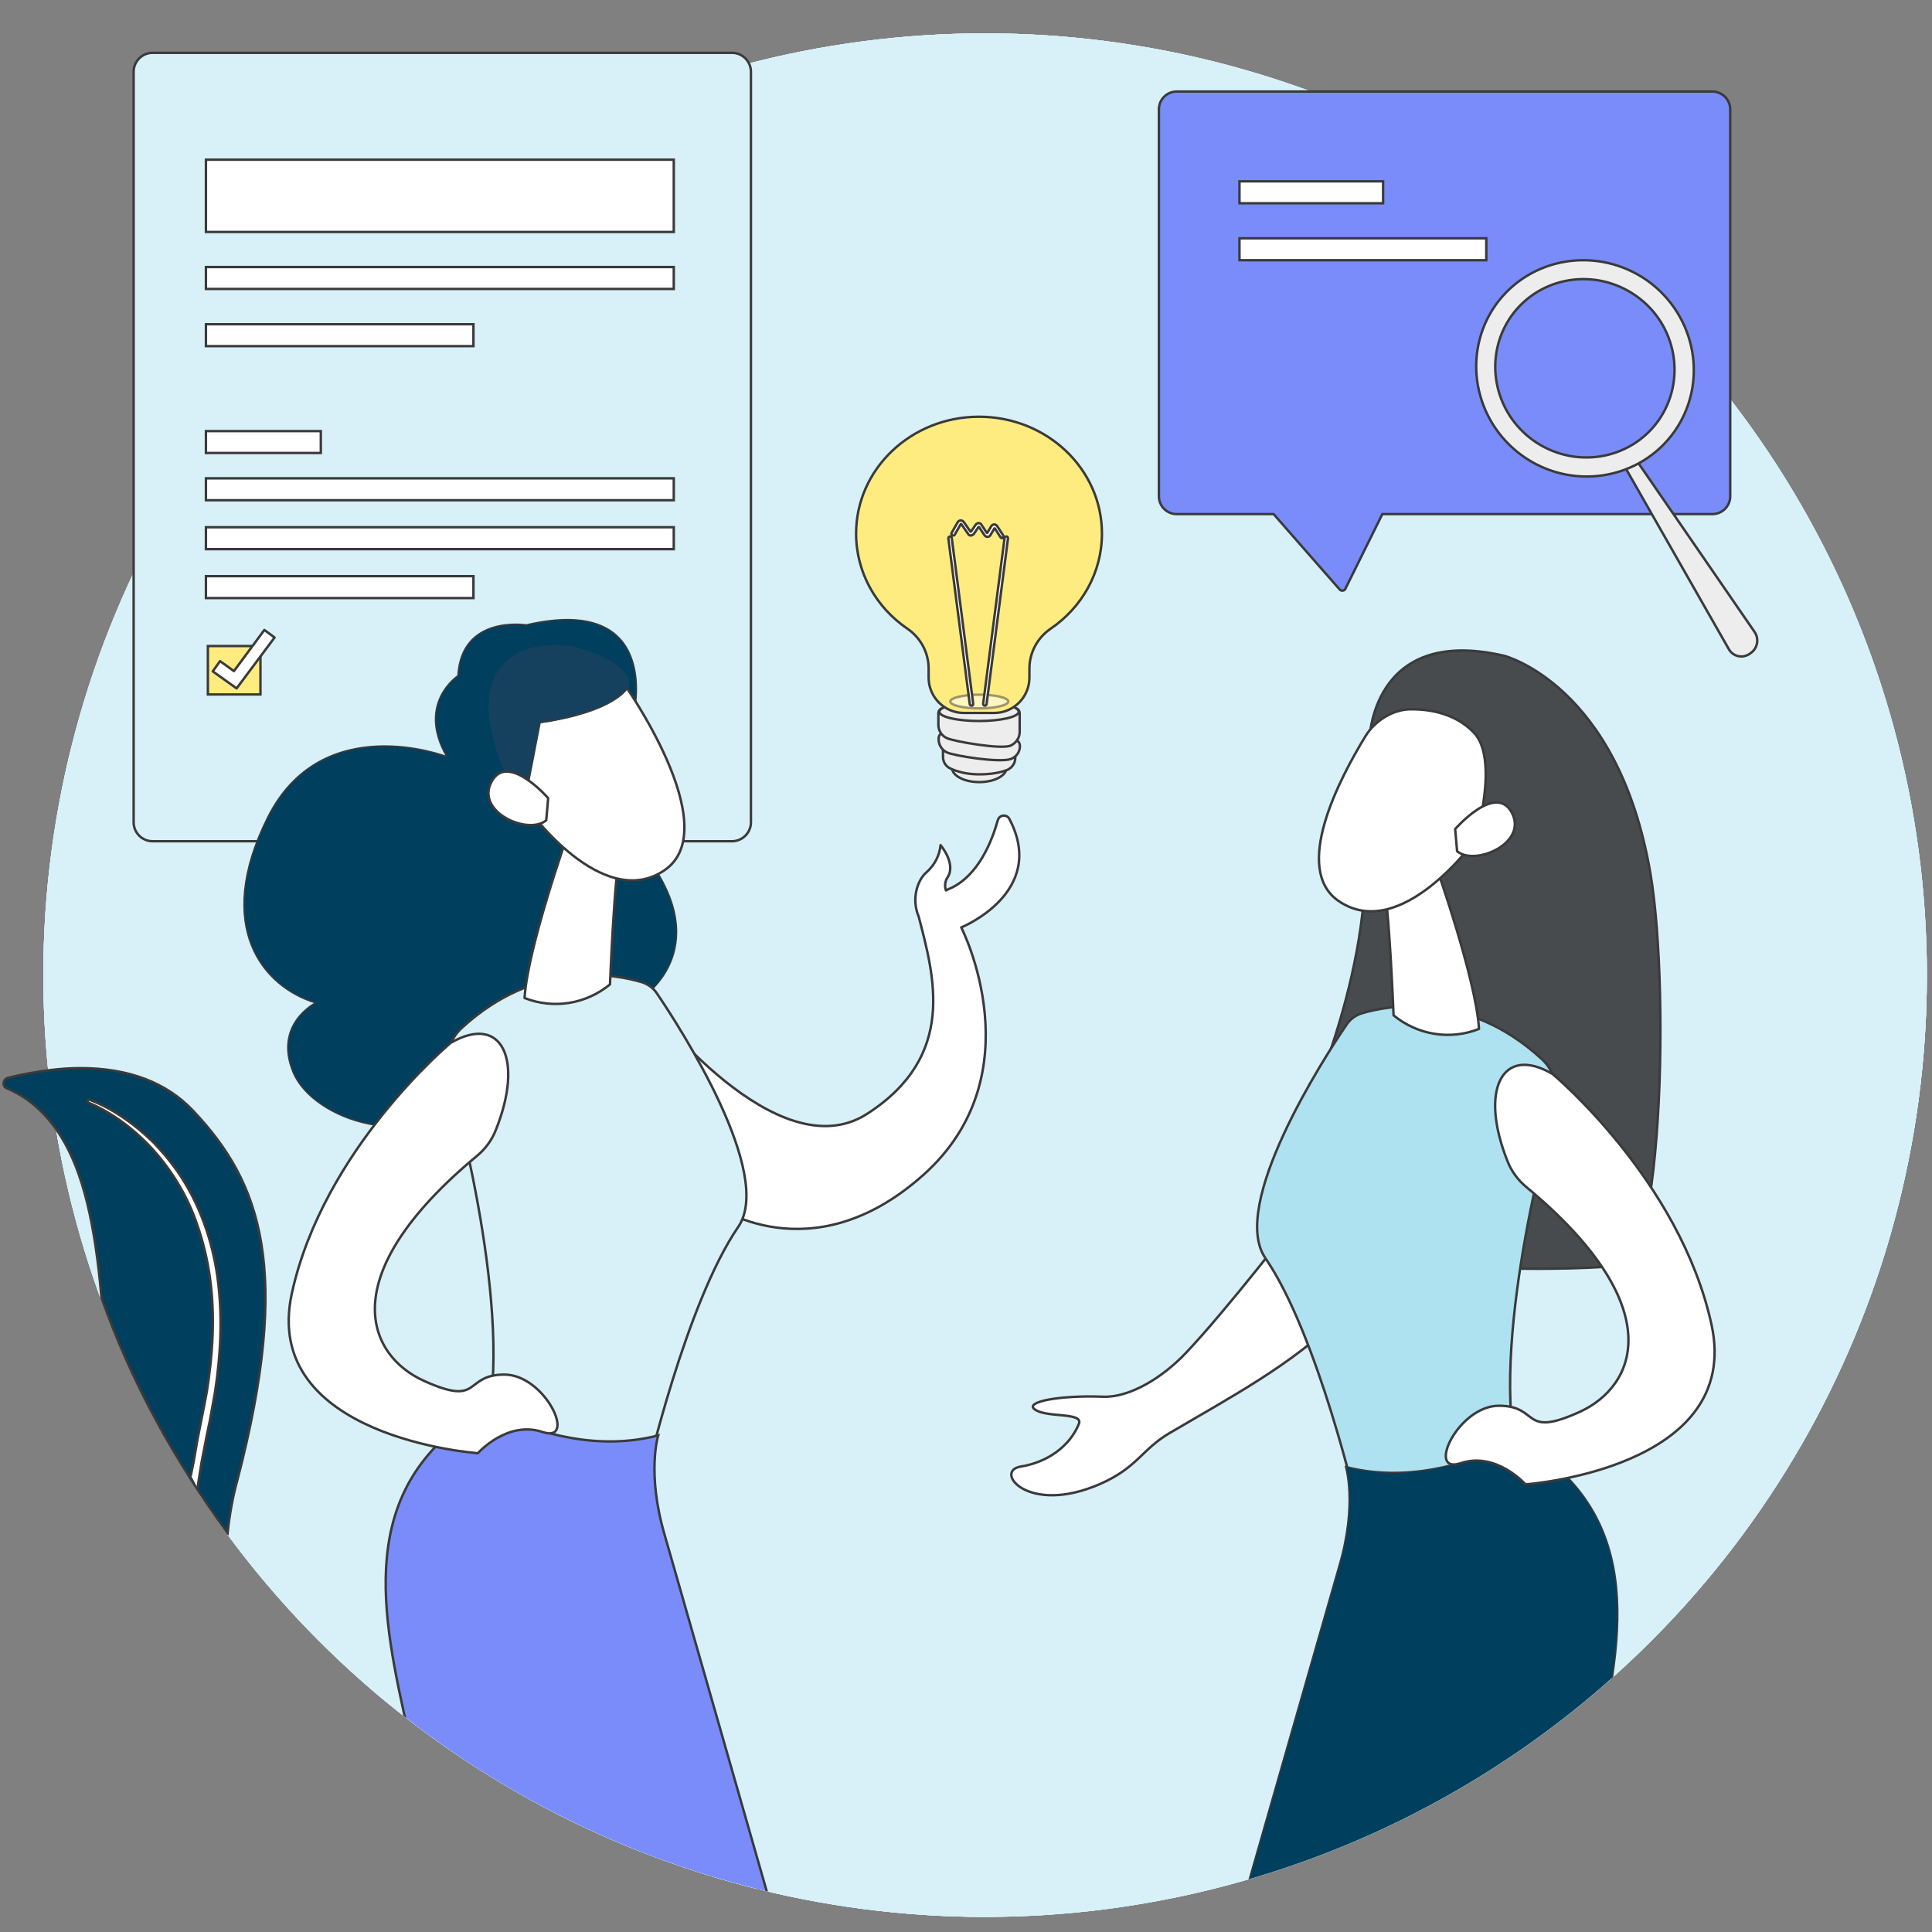
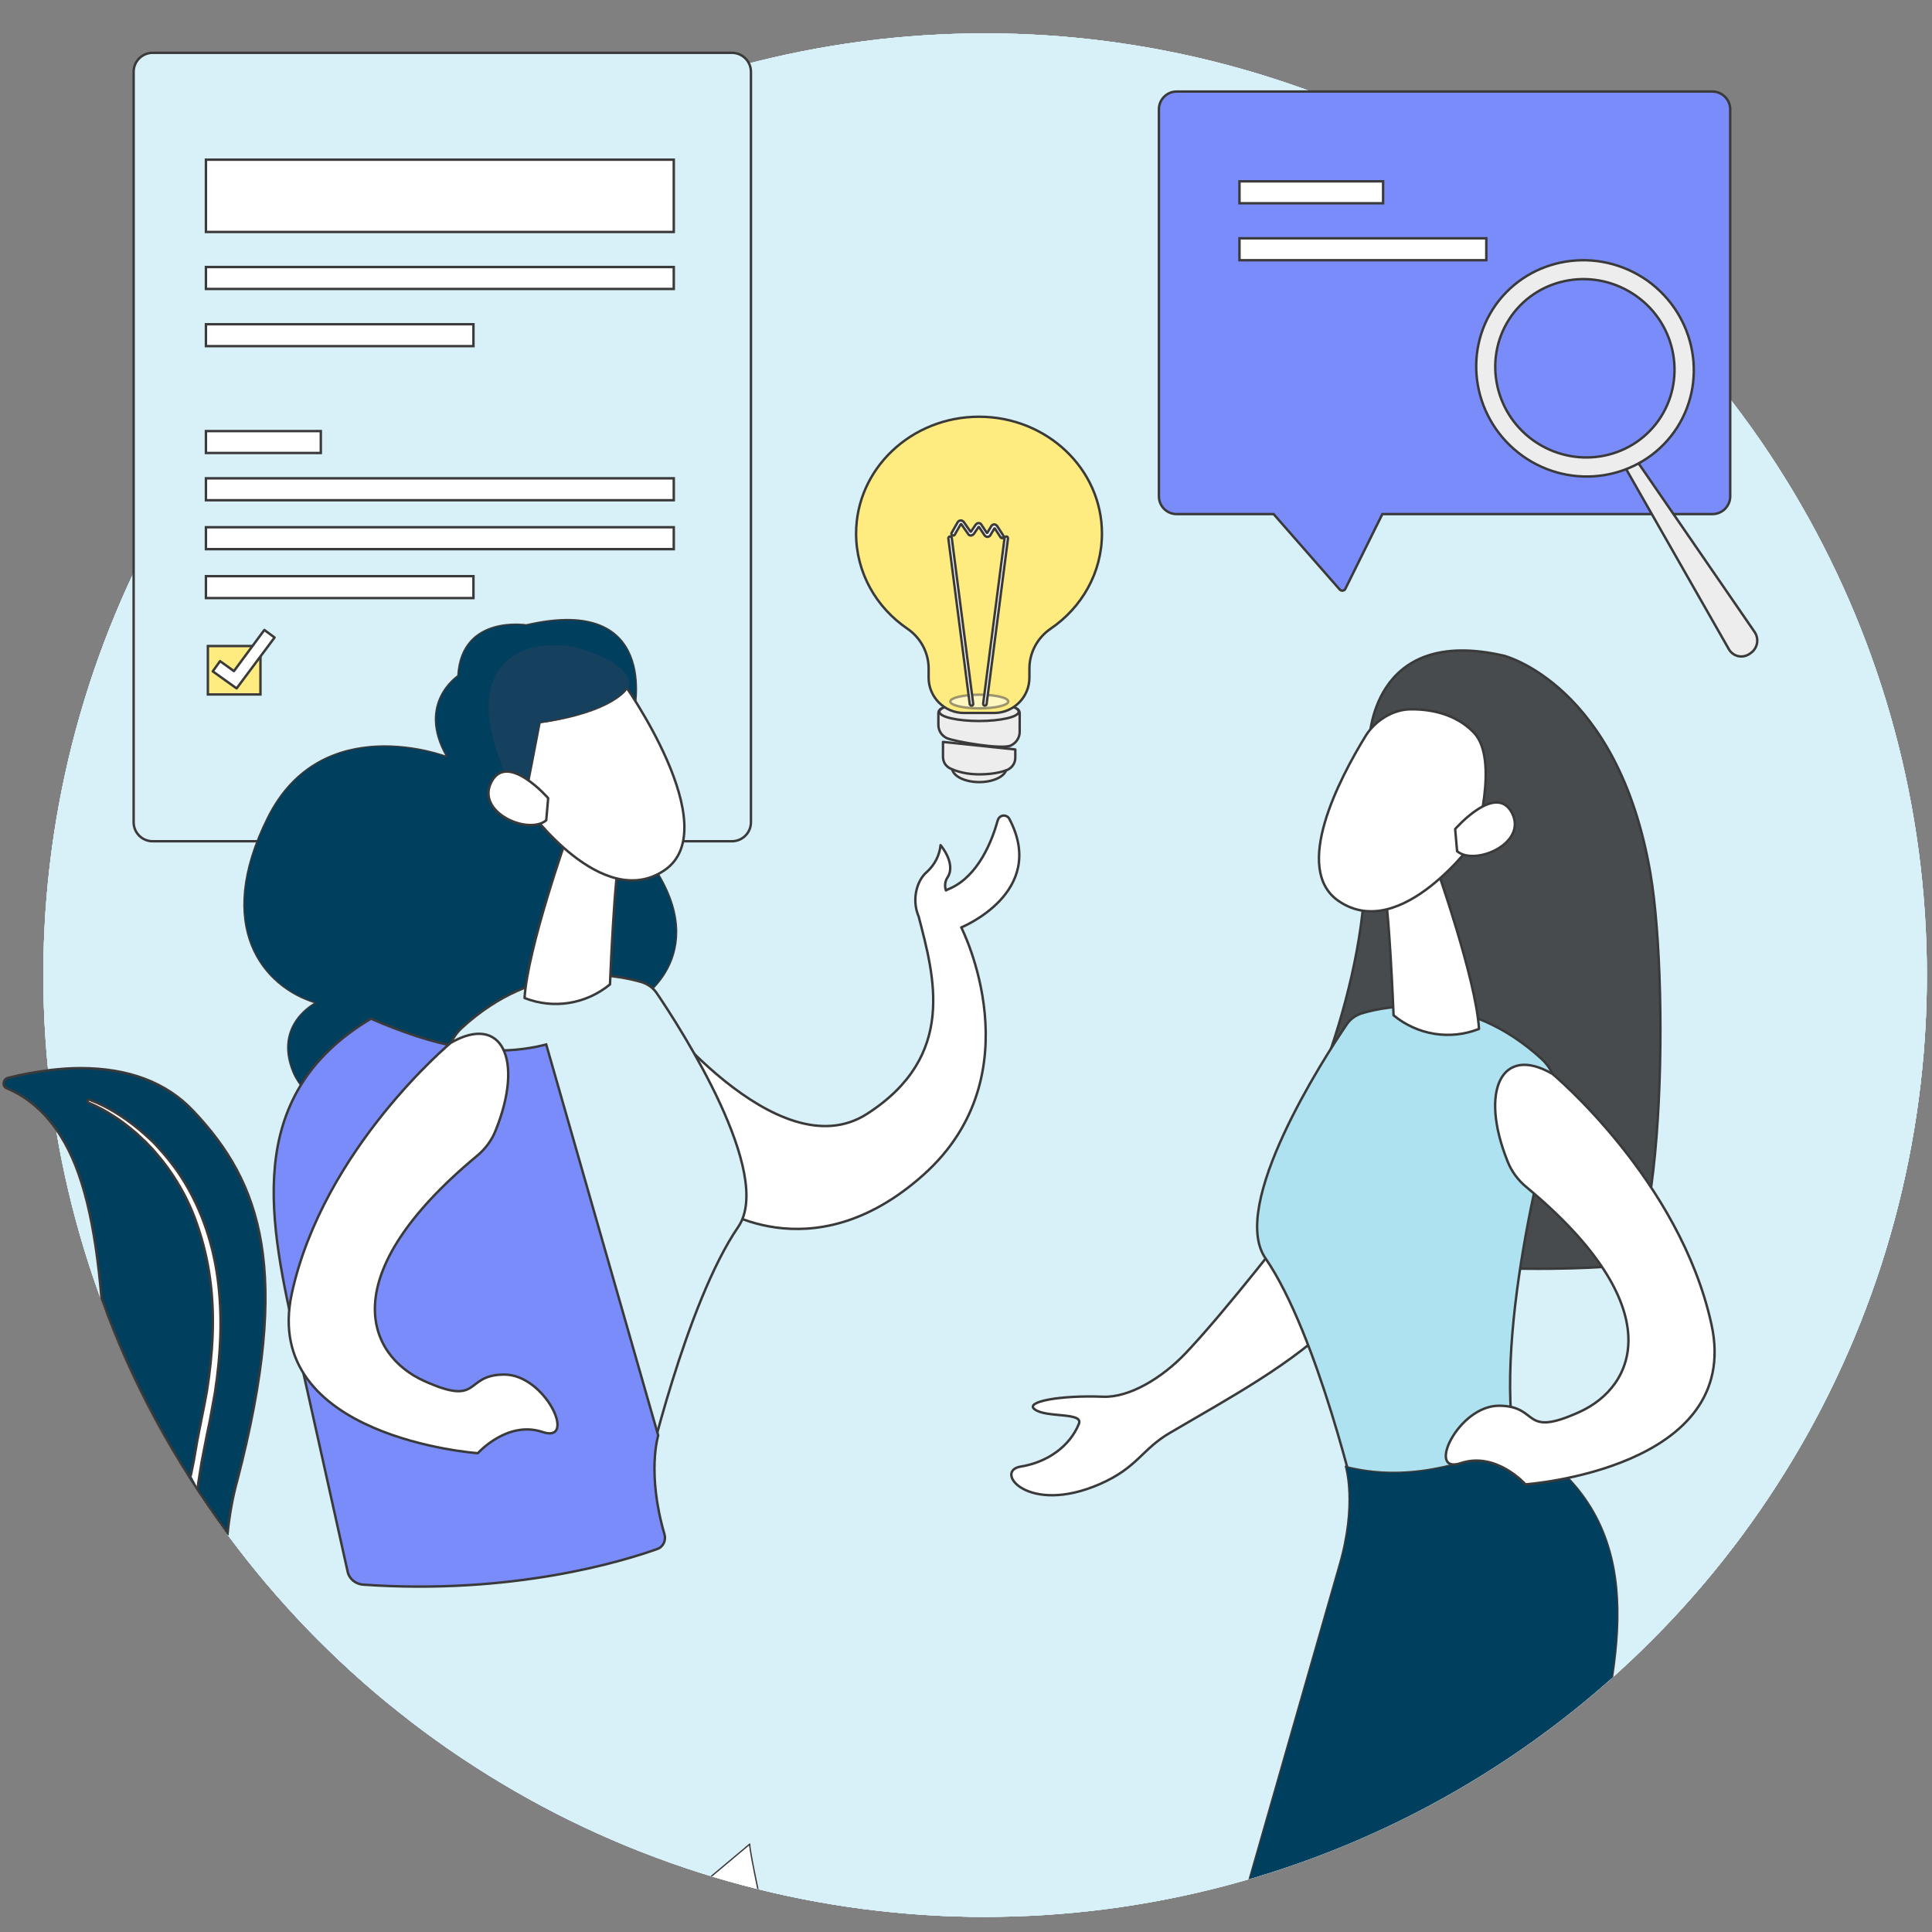
<svg xmlns="http://www.w3.org/2000/svg" viewBox="0 0 793.7 793.7">
  <rect x="0" y="0" width="793.7" height="793.7" fill="#808080" stroke="none" />
  <defs>
    <clipPath id="a">
      <circle cx="404.7" cy="400.6" r="386.9" fill="#d8f1f9" />
    </clipPath>
    <clipPath id="b">
      <circle cx="404.7" cy="400.6" r="386.9" fill="#d8f1f9" />
    </clipPath>
    <clipPath id="c">
      <circle cx="404.7" cy="400.6" r="386.9" fill="#d8f1f9" />
    </clipPath>
    <clipPath id="d">
      <circle cx="404.7" cy="400.6" r="386.9" fill="none" />
    </clipPath>
    <clipPath id="e">
      <path fill="none" d="M10.3-28.9h389.6v389.6H10.3z" />
    </clipPath>
    <clipPath id="f">
      <circle cx="404.7" cy="400.6" r="386.9" fill="none" />
    </clipPath>
  </defs>
  <circle cx="404.7" cy="400.6" r="386.9" fill="#d8f1f9" />
  <g clip-path="url(#a)">
    <circle cx="404.7" cy="400.6" r="386.9" fill="#d8f1f9" />
  </g>
  <circle cx="404.7" cy="400.6" r="386.9" fill="#d8f1f9" />
  <g fill="#d8f1f9" clip-path="url(#b)">
    <path d="M127.6 760.5s-92.4-16.8-95.3-77.2c-2.3-48.5 24.3 5.9 60.7 43.4 2.8 2.9 7.4-1.1 4.8-4.3-25.6-31.1-61.5-80.6-49.4-100.6 18.2-30.2 17.8-11.6 39.6 32.1s37 45.3 26.6 14.4c-10.4-30.9-51.1-65.1-44.3-83.2 6.8-18.1 29.4-39.7 38.1-50.6 8.7-10.9 59.9 34.1 54.5 58.1-5.3 24.1-30.5 56.6-25.4 78.1s22.1-15.6 29.7-36.7c7.6-21 15.8-32.7 26.9-6.9 11.1 25.8-9.9 56.1-29.8 71.9s-26.8 31.6-16.4 24.6c10.4-7 40.5-31.1 45.7-44.7 5.2-13.5 26.6 47.7-66 81.6ZM298.9 836.8s-100.3-56.9-79.2-128c17-57.1 25.7 16.7 52.8 74.8 2.1 4.6 9 1.7 7.3-3-17-46.4-38.6-118.3-16.5-136.6 33.3-27.6 25.3-6.3 32.9 53.2s24.5 67.5 25 27.5c.4-40.1-32.9-96.1-17.6-114.3s50.1-34.1 64.6-43.3 55.6 63.7 39.7 89.5-58.2 53.3-61 80.2c-2.8 27 31.9-9.2 49.3-30.5 17.3-21.3 31.5-31.5 33.9 2.9s-34.2 61-63.7 71.3-43.8 25.8-28.9 21.9c14.8-3.9 59.5-19.6 71-33.3 11.3-13.9 11.4 65.8-109.6 67.7Z" />
    <path d="M297.6 831.8c-.2 0-.4-.1-.7-.2-.3-.1-.6-.4-.7-.7-.3-.4-.3-1 0-1.5 42.5-78.1 59.1-195.6 59.2-196.7.1-.8.8-1.3 1.5-1.3h.2c.8.1 1.4.9 1.3 1.7-.2 1.2-16.8 119.2-59.6 197.8-.1.6-.6.9-1.2.9Z" />
    <path d="M357 631.9h.1c.6.1 1 .6.9 1.2-.2 1.2-17.1 119.7-59.5 197.6-.2.4-.5.6-.9.6-.1 0-.3 0-.4-.1-.2-.1-.4-.2-.4-.4-.2-.3-.2-.7 0-1 42.3-77.6 59.1-195.7 59.3-196.9 0-.6.4-1 .9-1m0-1c-1 0-1.9.8-2 1.7 0 .3-4.3 30.2-13.8 69.7-8.7 35.8-23.5 86.8-45.3 126.9-.4.6-.4 1.4 0 2 .1.3.4.6.9.9.3.1.5.2.8.2.8 0 1.5-.4 1.8-1.1 22-40.4 37-91.8 45.7-127.8 9.6-39.7 13.9-69.8 13.9-70.1.2-1.1-.6-2.1-1.7-2.3-.1-.1-.2-.1-.3-.1ZM111.9 557.4s6.4 37.2 9.8 61.3c2.2 16 3.4 53.5 2.9 59.2s3.1 6.5 4.6 3c1.5-3.5-4.3-58.5-5.2-64.8-.9-5.9-4.7-32.5-7.2-43.1s-3.3-17.6-4.9-15.6Z" />
  </g>
  <circle cx="404.7" cy="400.6" r="386.9" fill="#d8f1f9" />
  <g fill="#d8f1f9" clip-path="url(#c)">
    <path d="M710.5 328.2c-.7-1.9.3-4 2.2-4.7 1.2-.4 2.5-.2 3.5.6 29.7 21.6 103 88.2 103.7 220.8.8 166.4 42.5 221.8 89.6 252.9 0 0-60.5-9.8-104.9-65.8-108.9-137.6-73.5-342.9-94.1-403.8Z" />
    <path d="M737.2 376.8c5.6 17.8 10.9 35.7 15.5 53.8 4.6 18 8.9 36.3 12.4 54.5 3.6 18.3 6.7 36.7 9.1 55.1 2.4 18.5 4.2 37.1 5.8 55.7 1.6 18.6 3.4 37.4 6.9 56 3.6 18.6 9.3 37.1 18.3 54 2.2 4.2 4.6 8.4 7.2 12.4 2.6 4 5.2 8 7.9 11.9 16.5 23.5 38 43.1 62.9 57.3 1.8.9 4 .2 4.8-1.6.8-1.6.3-3.6-1.2-4.6-3.9-2.5-7.8-4.9-11.6-7.6-1.9-1.3-3.7-2.7-5.6-4-1.9-1.3-3.7-2.8-5.4-4.2-7.2-5.7-13.9-12-20.2-18.6-12.5-13.4-23.3-28.4-31.9-44.6-4.2-8.1-7.8-16.5-10.8-25.2s-5.3-17.6-7-26.7c-3.6-18.1-5.3-36.7-7.2-55.3-1.8-18.6-3.9-37.3-6.7-55.8-1.4-9.3-2.9-18.6-4.6-27.8-.8-4.6-1.7-9.2-2.6-13.8-.9-4.6-1.9-9.2-2.9-13.8-4.1-18.3-8.8-36.5-13.9-54.5-5.3-18-11-35.9-17.5-53.4-.2-.5-.7-.8-1.2-.6-.5.2-.8.7-.6 1.2l.1.2Z" />
    <path d="M800.6 858.7c-1.2 4.6-5.9 7.4-10.5 6.2-1.1-.3-2.2-.8-3.1-1.5-27.1-20.3-98.4-84.6-103-201.3-3.9-98.6-15.3-151.7-22.2-175.4-.8-2.9.8-5.9 3.7-6.7 1.6-.5 3.4-.1 4.8.9 45.8 35 186.1 162.7 130.3 377.8Z" />
    <path d="m792.3 859.5-.4.2c-1.2.6-2.6.2-3.2-1-.7-1.3-70.3-134.1-81.8-270.9.1-1.3 1.2-2.3 2.6-2.2 1 .1 1.9.8 2.2 1.8 11.5 135.9 80.6 267.7 81.3 269 .5 1.1.2 2.4-.7 3.1Z" />
  </g>
  <g clip-path="url(#d)">
    <path d="M532.3 501.3s-28.2 36.7-45.2 54.6c-9.7 10.2-23.1 18.3-33.9 17.9-17.8-.7-32.5 2.1-28.1 5.2 4.8 3.6 20.2 1 18.1 6-3.6 8.9-12.6 15.7-23.9 17.5-11.2 1.8 2.9 20.1 32.5 7.2 15.6-6.8 17.2-14.3 28.9-21.1 23.8-14 51-28.5 69.2-47.2 18.2-18.5-17.6-40.1-17.6-40.1Z" fill="#fff" stroke="#3a3a3a" stroke-linecap="round" stroke-linejoin="round" />
    <path d="M562.5 304.8s.3-48.2 55.4-35.4c0 0 46.8 11.8 60.1 89.3 8.5 49.4 4.8 185.9-19.8 161.8 0 0-138.2 9.6-136.8-40 9.4-3.8 37.8-67.6 39.4-120.1 1.5-53.4 1.7-55.6 1.7-55.6Z" fill="#474b4d" stroke="#3a3a3a" stroke-linecap="round" stroke-linejoin="round" />
    <path d="M559.4 416.3c11.1-3.3 43.3-9.4 74 18.8 5.2 4.8 7.3 12.1 5.5 18.9-8.2 30.3-30 119.9-10.9 158.7 0 0-33.6 37-70.2 7.2 0 0-16.4-71.7-38-103.1-14.8-21.7 23.7-81.6 33.5-96 1.4-2.1 3.6-3.7 6.1-4.5Z" fill="#afe2f1" stroke="#3b3a3a" stroke-miterlimit="10" />
    <path d="M590 356s16.4 46.3 17.6 66.7c-11.9 4.7-25.3 2.5-35.1-5.6 0 0-1.8-46.3-4.3-54.6L590 356Z" fill="#fff" stroke="#3a3a3a" stroke-linecap="round" stroke-linejoin="round" />
    <path d="M579.6 291.4c-7.3 0-14.6 4.6-18.5 10.8-10.8 17.6-30.4 54.9-11.1 68 25.6 17.4 56.1-25.2 56.1-25.2s9.9-32.8-.5-43.9c-5.9-6.3-15-9.8-26-9.7Z" fill="#fff" stroke="#3a3a3a" stroke-linecap="round" stroke-linejoin="round" />
    <path d="M597.8 340.6s16.7-19.2 23.3-6.7-15.1 22-22.5 15.8l-.8-9.1Z" fill="#fff" stroke="#3a3a3a" stroke-linecap="round" stroke-linejoin="round" />
    <path d="M515 770.3c.1 3.2-5.6 29.1-8.7 42.8-1.2 5.5-.4 11.3 2.4 16.2l107.6 181.2c1.3 2.2 2.2 4.6 2.8 7 2 8.5 6 29.3 3.9 48.3l-5.6 11.6 24.1-5.4 5.2-64.7-6.8-4.2c-5.9-3.6-10.5-9-13.1-15.3-9.7-23.7-33.9-83.8-40.1-113.2-7.1-33.4-44.1-60.4-44.1-60.4l6.4-15.4-34-28.5Z" fill="#fff" stroke="#3b3a3a" stroke-linecap="round" stroke-linejoin="round" stroke-width=".54" />
    <path d="M552.7 602.4s4.8 15.4-2.6 40.7l-46 160.6c-.7 2.5.6 5.2 3.1 6 13.8 4.9 59 18.9 120.7 14.6 3.1-.2 5.8-2.4 6.4-5.4 4.1-18.3 17.9-80.7 20.9-93.6 10.9-48.9 23.1-101.6-30.5-133.5-24.6 10.6-47.6 16.8-72 10.6Z" fill="#003f5e" stroke="#3b3a3a" stroke-linecap="round" stroke-linejoin="round" stroke-width=".54" />
    <path d="M637.8 441.2s52.3 43.5 65.3 102.9-76.4 65.7-76.4 65.7-12.1-13.6-26.6-8.7c-14.4 4.8-1.1-23.7 15.8-23.6 16.8.1 9 13.4 32.9 2.6 23.3-10.5 37.6-43.1-21.7-92.4-3.4-2.8-6.2-6.5-7.8-10.7-11.6-29-2.4-48 18.5-35.8Z" fill="#fff" stroke="#3a3a3a" stroke-linecap="round" stroke-linejoin="round" />
  </g>
  <g stroke-miterlimit="10" clip-path="url(#e)">
    <path d="M300.7 345.6h-238c-4.3 0-7.8-3.5-7.8-7.8V29.5c0-4.3 3.5-7.8 7.8-7.8h238c4.3 0 7.8 3.5 7.8 7.8v308.3c0 4.3-3.5 7.8-7.8 7.8Z" fill="#d8f1f9" stroke="#3b3a3a" />
    <path fill="#fff" stroke="#3a3a3a" d="M84.6 65.6h192.2v29.7H84.6zM84.6 109.7h192.2v9H84.6zM84.6 133.2h109.9v9H84.6zM84.6 196.5h192.2v9H84.6zM84.6 216.6h192.2v9H84.6zM84.6 236.7h109.9v9H84.6zM84.6 177.1h47.2v9H84.6z" />
  </g>
  <g clip-path="url(#f)">
    <path d="M414.7 336.5c-.6-1.3-2.2-1.8-3.4-1.2-.7.3-1.2 1-1.4 1.7-2.3 8.3-7.9 22.8-19.6 28-.6.2-1.1.5-1.7.8-.6-1.8-.4-3.8.7-5.4 3.6-5.6-2.9-13.2-2.9-13.2-.4 4.2-2.4 8-5.5 10.9-4.4 3.6-6.4 11.7-3.5 18.4 6.4 24.7 15.8 57.3-21.2 81.1-37 23.8-89.2-44.9-89.2-44.9l25.9 82s39.9 29.5 86.4-12S394.9 381 394.9 381s35.6-14.4 19.8-44.5Z" fill="#fff" stroke="#3a3a3a" stroke-linecap="round" stroke-linejoin="round" />
    <path d="M260.6 292s10.8-48.1-44.4-35.3c0 0-26.7-4.3-28.1 20.9 0 0-17.2 11.3-4.6 33.2 0 0-51.2-19.8-73.6 25.1s-1.8 69.6 19.7 76.1c0 0-17.4 8.7-9.2 28.5s50 33.7 74.7 9.6c0 0 70.2 9.3 68.8-40.3 0 0 32.7-21.1-1.6-62.1s-1.7-55.7-1.7-55.7Z" fill="#003f5e" stroke="#3a3a3a" stroke-linecap="round" stroke-linejoin="round" stroke-width=".54" />
    <path d="M263.7 403.5c-11.1-3.3-43.3-9.4-74 18.8-5.2 4.8-7.3 12.1-5.5 18.9 8.2 30.3 30 119.9 10.9 158.7 0 0 33.6 37 70.2 7.2 0 0 16.4-71.7 38-103.1 14.8-21.7-23.7-81.6-33.5-96-1.4-2.1-3.6-3.7-6.1-4.5Z" fill="#d8f1f9" stroke="#3a3a3a" stroke-linecap="round" stroke-linejoin="round" />
    <path d="M233.1 343.3s-16.4 46.3-17.6 66.7c11.9 4.7 25.3 2.5 35.1-5.6 0 0 1.8-46.3 4.3-54.6l-21.8-6.5Z" fill="#fff" stroke="#3a3a3a" stroke-linecap="round" stroke-linejoin="round" />
    <path d="M255.8 280.1s42.8 59.9 17.2 77.4c-25.6 17.4-56.1-25.2-56.1-25.2s-9.9-32.8.5-43.9c10.4-11.2 38.4-8.3 38.4-8.3Z" fill="#fff" stroke="#3a3a3a" stroke-linecap="round" stroke-linejoin="round" />
    <path d="M236 265.8s19.7 4.7 22.4 13.6c2.8 8.9-28 17.1-36.5 17.6l-6.9 35.9s-20.4-33.8-12.4-53.3c8.1-19.5 33.4-13.8 33.4-13.8Z" fill="#16415e" />
    <path d="M225.2 327.9s-16.7-19.2-23.3-6.7 15.1 22 22.5 15.8l.8-9.1Z" fill="#fff" stroke="#3a3a3a" stroke-linecap="round" stroke-linejoin="round" />
    <path d="M308 757.6c-.1 3.2 5.6 29.1 8.7 42.8 1.2 5.5.4 11.3-2.4 16.2L206.7 997.8c-1.3 2.2-2.2 4.6-2.8 7-2 8.5-6 29.3-3.9 48.3l5.6 11.6-24.1-5.4-5.2-64.7 6.8-4.2c5.9-3.6 10.5-9 13.1-15.3 9.7-23.7 33.9-83.8 40.1-113.2 7.1-33.4 44.1-60.4 44.1-60.4l-6.4-15.4 34-28.5Z" fill="#fff" stroke="#3b3a3a" stroke-linecap="round" stroke-linejoin="round" stroke-width=".54" />
    <path d="M243.8 786.5s-3.8 162-4.3 185 3.6 74 26.7 89.3l-10 7.4s-12.6-10.7-24.8-31.2c-13.8-23.1-17.9-27.3-17.9-27.3l4.6-9.4c2-4.1 2.6-8.7 1.6-13.2-5-24.1-21.6-104.3-26.1-121.6-5.4-20.4-5.7-47.6 12.8-70.4 18.4-22.9 37.4-8.6 37.4-8.6Z" fill="#fff" stroke="#3b3a3a" stroke-linecap="round" stroke-linejoin="round" stroke-width=".54" />
-     <path d="M270.4 589.7s-4.8 15.4 2.6 40.7L319 791c.7 2.5-.6 5.2-3.1 6-13.8 4.9-59 18.9-120.7 14.6-3.1-.2-5.8-2.4-6.4-5.4-4.1-18.3-17.9-80.7-20.9-93.6-10.9-48.9-23.1-101.6 30.5-133.5 24.6 10.6 47.6 16.8 72 10.6Z" fill="#798cfa" stroke="#3a3a3a" stroke-miterlimit="10" />
+     <path d="M270.4 589.7s-4.8 15.4 2.6 40.7c.7 2.5-.6 5.2-3.1 6-13.8 4.9-59 18.9-120.7 14.6-3.1-.2-5.8-2.4-6.4-5.4-4.1-18.3-17.9-80.7-20.9-93.6-10.9-48.9-23.1-101.6 30.5-133.5 24.6 10.6 47.6 16.8 72 10.6Z" fill="#798cfa" stroke="#3a3a3a" stroke-miterlimit="10" />
    <path d="M185.2 428.4s-52.3 43.5-65.3 102.9c-13 59.4 76.4 65.7 76.4 65.7s12.1-13.6 26.6-8.7c14.4 4.8 1.1-23.7-15.8-23.6-16.8.1-9 13.4-32.9 2.6-23.3-10.5-37.6-43.1 21.7-92.4 3.4-2.8 6.2-6.5 7.8-10.7 11.6-28.9 2.5-47.9-18.5-35.8Z" fill="#fff" stroke="#3a3a3a" stroke-linecap="round" stroke-linejoin="round" />
    <path d="M257.6 282.8s-5 9.7-35.7 14.1c-2.2 11.6-4.6 23.8-4.6 23.8" fill="none" stroke="#3b3a3a" stroke-linecap="round" stroke-linejoin="round" stroke-width=".54" />
  </g>
  <g stroke-linecap="round" stroke-linejoin="round">
    <path d="M452.7 219.2c0-26.5-22.6-48-50.5-48s-50.5 21.5-50.5 48c0 16.1 8.3 30.4 21.1 39.1 5.4 3.7 8.7 9.8 8.7 16.4v3.7c0 8 6.5 14.5 14.5 14.5h12.4c8 0 14.5-6.5 14.5-14.5h0v-3.7c0-6.6 3.3-12.7 8.7-16.4 12.8-8.7 21.1-23 21.1-39.1Z" fill="#fff" opacity=".75" stroke="#3b3a3a" stroke-width=".33" />
    <ellipse cx="402.3" cy="315.4" rx="11.2" ry="5.9" fill="#eeeded" stroke="#3a3a3a" />
    <path d="M387.4 304.8v6.1c0 2.1 1.1 3.9 3 4.8 2.6 1.2 6.9 2.6 13 2.4 5-.1 8.3-1 10.4-1.8 2-.9 3.3-2.8 3.3-5v-3.4l-29.7-3.1Z" fill="#eeeded" stroke="#3a3a3a" />
-     <path d="M388.7 300.7c-1.5-.2-3 1-3.1 2.5v.5c0 2.3 1.3 4.4 3.4 5.4 2.9 1.4 21.7 4.4 26.3 2.7 2.2-.8 3.7-2.9 3.7-5.2v-.1c0-1.5-1.1-2.7-2.5-2.8l-27.8-3Z" fill="#eeeded" stroke="#3a3a3a" />
    <path d="M387.6 290.9c-1.1 0-2.1.9-2.1 2.1h0v4.8c0 2.3 1.3 4.4 3.4 5.4 2.9 1.4 22.5 4.8 26.3 3.1 2.2-1 3.7-3.2 3.7-5.6V293c0-1.1-.9-2.1-2.1-2.1h-29.2Z" fill="#eeeded" stroke="#3a3a3a" />
    <path d="M418.5 292.4c0 2.1-7.3 3.8-16.3 3.8s-16.3-1.7-16.3-3.8 7.3-3.8 16.3-3.8c9.1-.1 16.3 1.6 16.3 3.8Z" fill="#eeeded" stroke="#3a3a3a" />
    <path d="M452.7 219.2c0-26.5-22.6-48-50.5-48s-50.5 21.5-50.5 48c0 16.1 8.3 30.4 21.1 39.1 5.4 3.7 8.7 9.8 8.7 16.4v3.7c0 8 6.5 14.5 14.5 14.5h12.4c8 0 14.5-6.5 14.5-14.5h0v-3.7c0-6.6 3.3-12.7 8.7-16.4 12.8-8.7 21.1-23 21.1-39.1Z" fill="#ffec80" stroke="#3a3a3a" />
    <path d="M414.2 288.2c0 1.5-5.3 2.8-11.9 2.8s-11.9-1.3-11.9-2.8 5.3-2.8 11.9-2.8c6.5 0 11.9 1.2 11.9 2.8Z" fill="#fff" opacity=".5" stroke="#3a3a3a" />
    <path d="M399.1 289.9c-.3 0-.6-.3-.7-.6l-8.8-68.1c0-.4.2-.7.6-.8.4 0 .7.2.8.6l8.8 68.1c.1.4-.2.7-.5.8h-.2ZM404.6 289.9h0c-.5 0-.7-.4-.7-.8l8.8-68.1c0-.4.4-.6.8-.6s.6.4.6.8l-8.8 68.1c-.1.3-.3.6-.7.6ZM411.7 221.1c-.2 0-.4-.1-.6-.3l-2.4-3.7h-.2l-1.6 2.7c-.4.7-1.3 1-2 .5-.2-.1-.4-.3-.5-.5l-2.2-3.3h-.2l-1.9 2.8c-.3.4-.7.6-1.2.7h0c-.5 0-1-.2-1.2-.7l-2.8-4h-.2l-2.5 4.4c-.2.3-.6.4-1 .2-.3-.2-.4-.6-.3-.9h0l2.5-4.4c.4-.7 1.3-1 2-.6.2.1.4.3.5.4l2.8 4h.2l1.9-2.8c.3-.4.8-.7 1.2-.7.5 0 1 .2 1.2.7l2.2 3.3s.1.1.1 0h.1l1.6-2.7c.4-.7 1.3-1 2-.5.2.1.4.3.5.5l2.4 3.7c.2.3.2.7-.2.9h0c.1.2 0 .3-.2.3Z" fill="#fff" stroke="#3a3a3a" />
  </g>
  <path d="M551.45 242.65c-.45 0-.87-.21-1.16-.56l-27.06-30.89H483.4c-4.03 0-7.3-3.27-7.3-7.3v-159c0-4.02 3.28-7.3 7.3-7.3h220.2c3.96.09 7.2 3.37 7.2 7.3v159c0 4.03-3.27 7.3-7.3 7.3H567.89l-15.31 30.93c-.28.33-.69.52-1.13.52Z" fill="#798cfa" />
  <path d="M703.59 38.1c3.7.09 6.71 3.14 6.71 6.8v159c0 3.75-3.05 6.8-6.8 6.8H567.58l-.28.56-15.14 30.59c-.25.26-.55.31-.71.31-.18 0-.51-.05-.8-.41l-26.9-30.7-.3-.34H483.4c-3.75 0-6.8-3.05-6.8-6.8V44.9c0-3.75 3.05-6.8 6.8-6.8h220.19m.01-1H483.4c-4.3 0-7.8 3.5-7.8 7.8v159c0 4.3 3.5 7.8 7.8 7.8H523l26.9 30.7c.4.5.97.75 1.55.75s1.15-.25 1.55-.75l15.2-30.7h135.3c4.3 0 7.8-3.5 7.8-7.8v-159c0-4.3-3.5-7.7-7.7-7.8Z" fill="#3a3a3a" />
  <g fill="#fff" stroke="#3a3a3a" stroke-miterlimit="10">
    <path d="M509.2 74.5h59v9h-59zM509.2 97.9h101.4v9H509.2z" />
  </g>
  <g fill="#eeeded" stroke="#3a3a3a" stroke-linecap="round" stroke-linejoin="round">
    <path d="m671.4 187.8 49.4 71.8c2 2.9 1.2 6.8-1.6 8.7-.1.1-.3.2-.4.3l-.5.3c-2.8 1.6-6.3.7-8-2.1h0l-43.4-76.1 4.5-2.9Z" />
    <path d="M614.5 125.2c-14.1 19.9-9.2 47.6 11 62.1 20.2 14.4 48.1 10 62.3-9.9 14.1-19.9 9.2-47.6-11-62.1-20.3-14.3-48.1-9.9-62.3 9.9Zm6.4 4.6c11.7-16.4 34.6-20 51.3-8.2s20.7 34.8 9.1 51.2c-11.7 16.4-34.6 20-51.3 8.2-16.7-11.9-20.7-34.8-9.1-51.2Z" />
  </g>
  <g stroke="#3a3a3a">
    <path d="M93.5 629.8c-21.8-29.7-39.4-61.8-51.8-96.5-2.6-30.4-7.6-52-16.7-66.5-5.8-9.3-13.3-16-22.2-19.7-.9-.4-1.4-1.2-1.3-2.2.1-.8.6-1.8 1.8-2.1 5.6-1.4 11.6-2.5 17.3-3.2 4.2-.5 8.4-.8 12.4-.8 19.8 0 35.4 5.9 46.4 17.6 27.9 29.5 40.6 65.2 18.1 151.7-1.9 6.8-3.2 14.1-4 21.7Z" fill="#003f5e" stroke-miterlimit="10" />
    <path d="m78.4 606.1 1.2-5.9 1-5.8c.6-3.8 1.5-7.7 2.2-11.5.8-3.8 1.5-7.6 2.2-11.4 2.4-15.2 3.4-30.8 1.3-46.1-1-7.6-2.8-15.1-5.3-22.3-3.7-10.9-9.6-21-17.2-29.7-1.2-1.5-2.6-2.8-3.9-4.2-1.4-1.3-2.8-2.7-4.2-3.9-2.9-2.5-6-4.9-9.2-6.9-3.2-2.1-6.6-3.9-10.1-5.4h0c-.3-.1-.5-.5-.4-.8s.5-.5.8-.4h0c7.4 2.8 14.1 7.1 20.2 12.1 1.5 1.2 3 2.6 4.4 3.9 1.5 1.3 2.8 2.7 4.1 4.2 2.7 2.9 5.1 6 7.4 9.2 9 13 14.4 28.3 16.5 43.9 2.1 15.6 1.3 31.5-1.1 47-.7 3.8-1.4 7.7-2.1 11.6-.8 3.8-1.6 7.6-2.3 11.4l-1.1 5.7-.9 5.7c-.4 2.3-.4 2.5-.7 4.8" fill="#fff" stroke-linecap="round" stroke-linejoin="round" />
  </g>
  <path fill="#ffec80" stroke="#3a3a3a" stroke-miterlimit="10" d="M85.4 265.4H107v19.9H85.4z" />
  <path fill="#fff" stroke="#3a3a3a" stroke-linecap="round" stroke-linejoin="round" d="m97.2 282.8-9.8-7 3-4.2 5.7 4.1 12.5-16.9 4.2 3.1-15.6 20.9z" />
</svg>